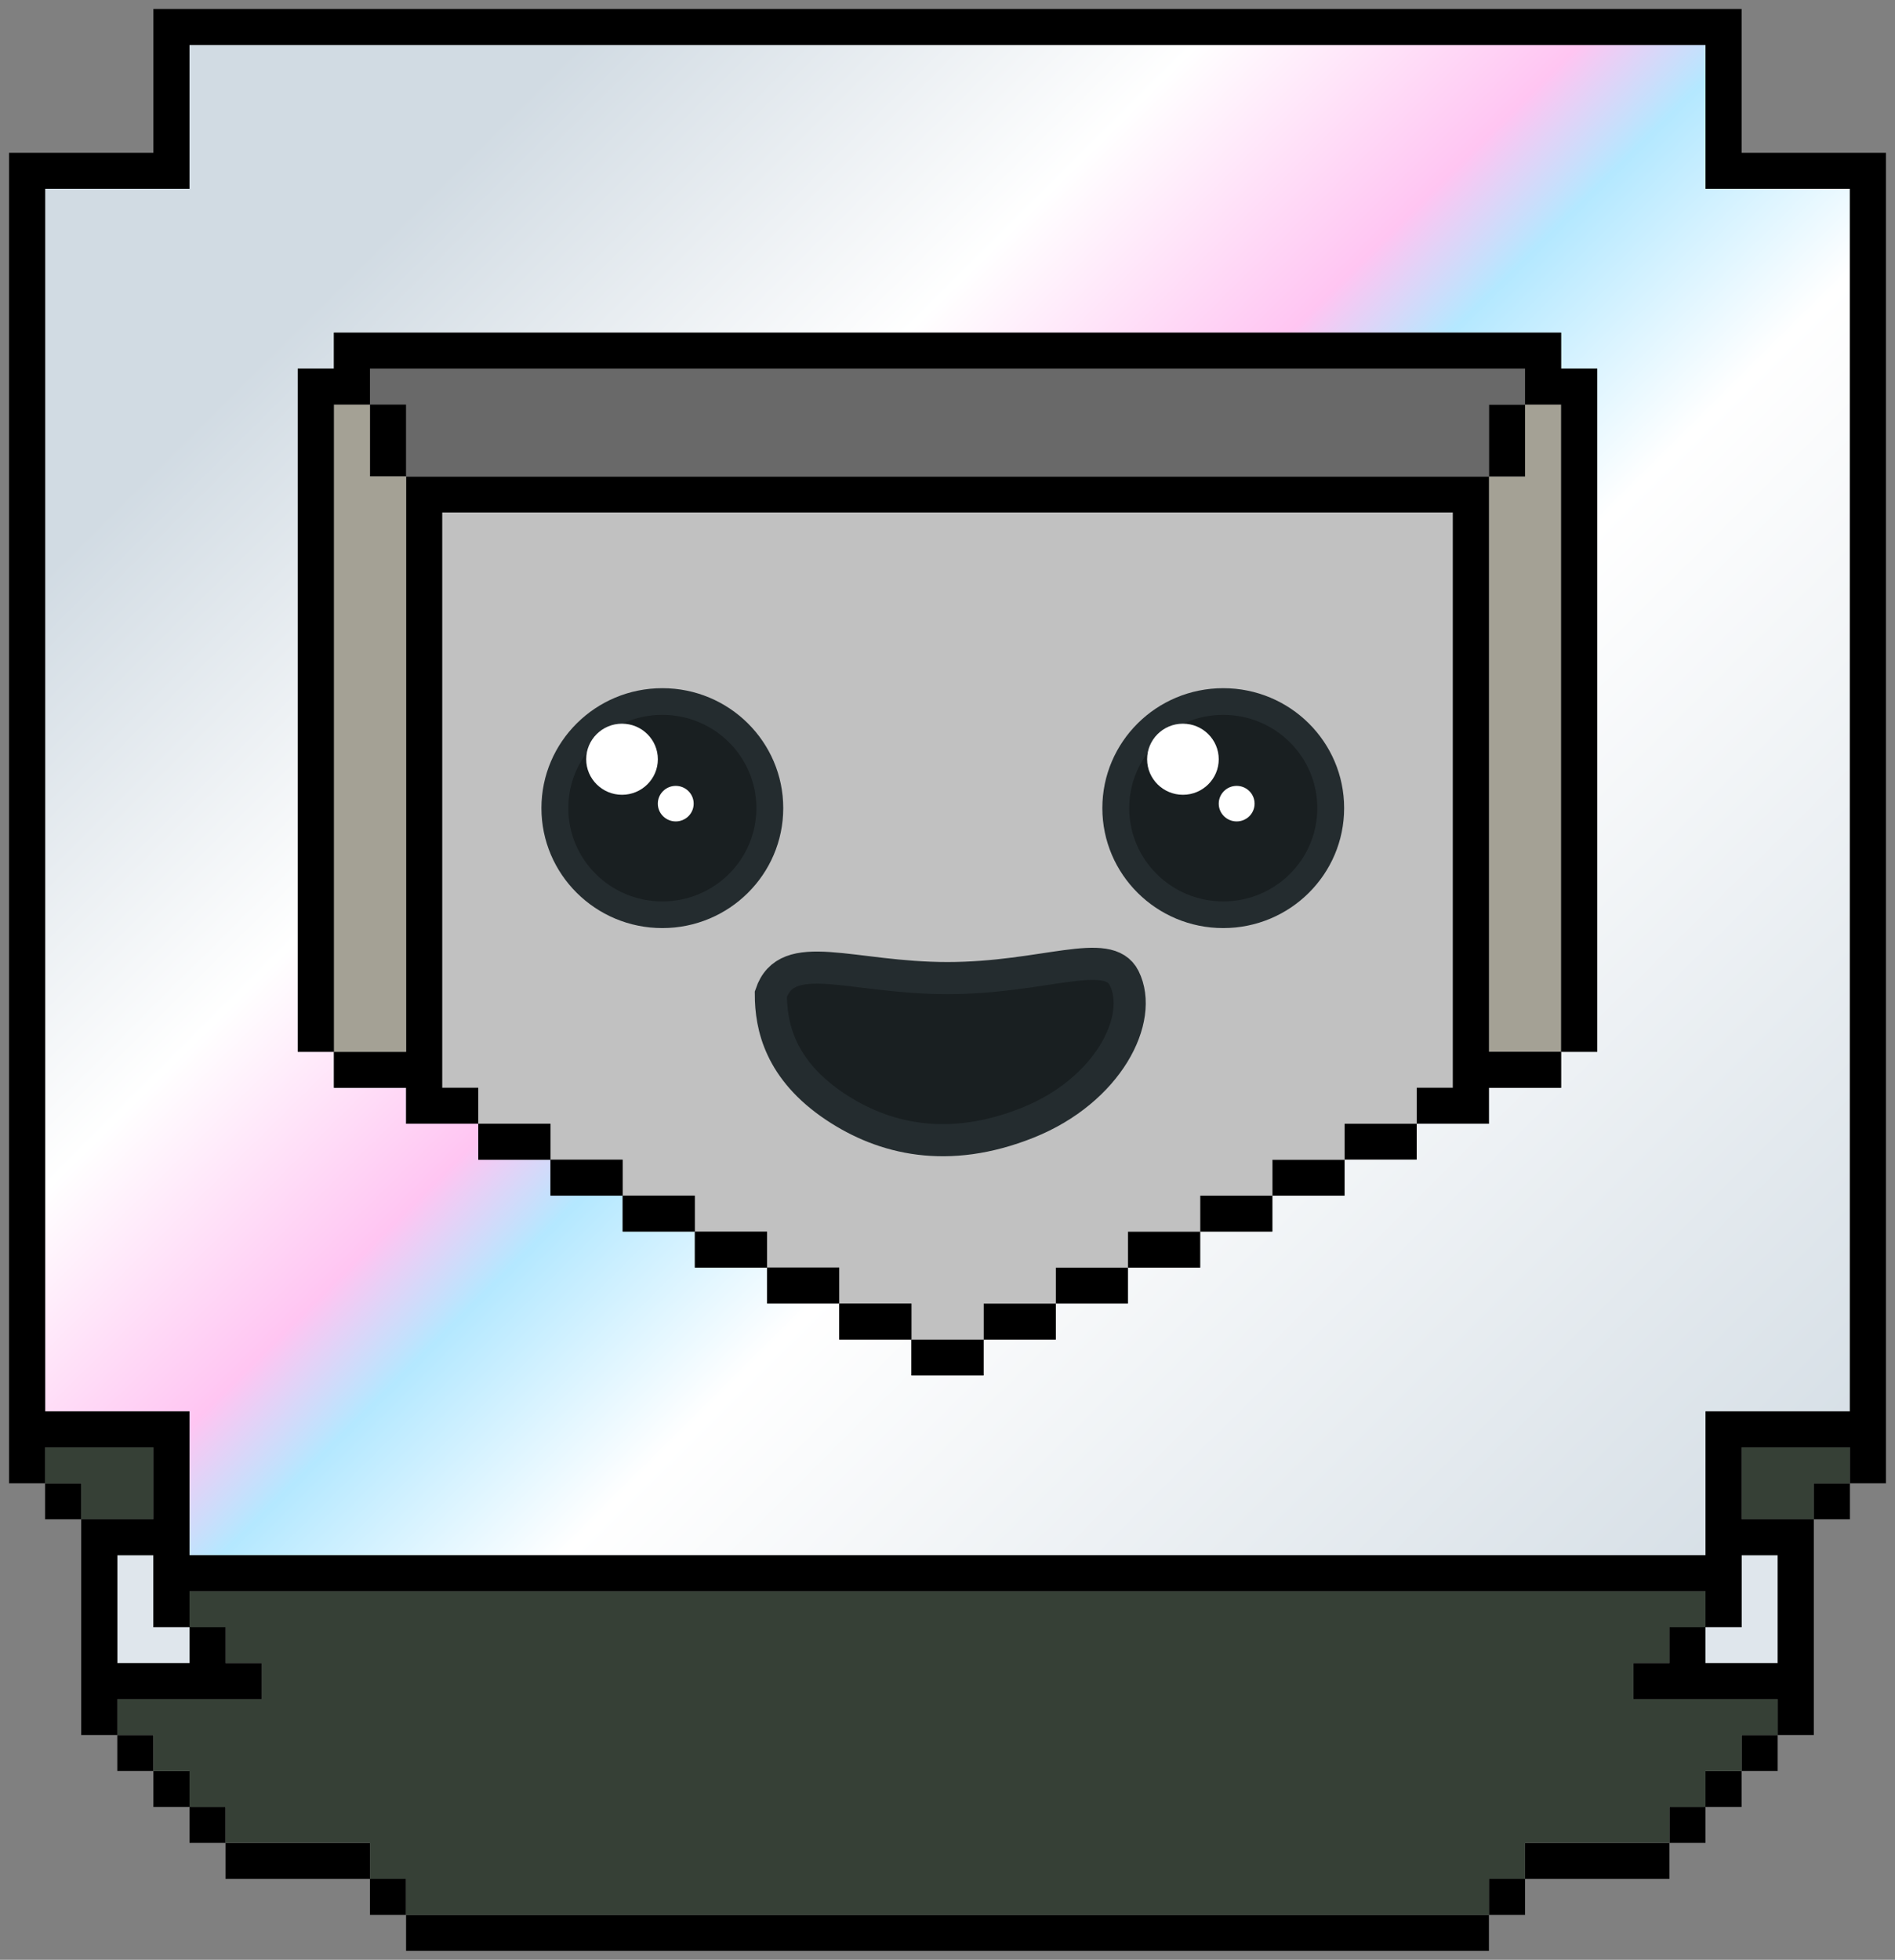
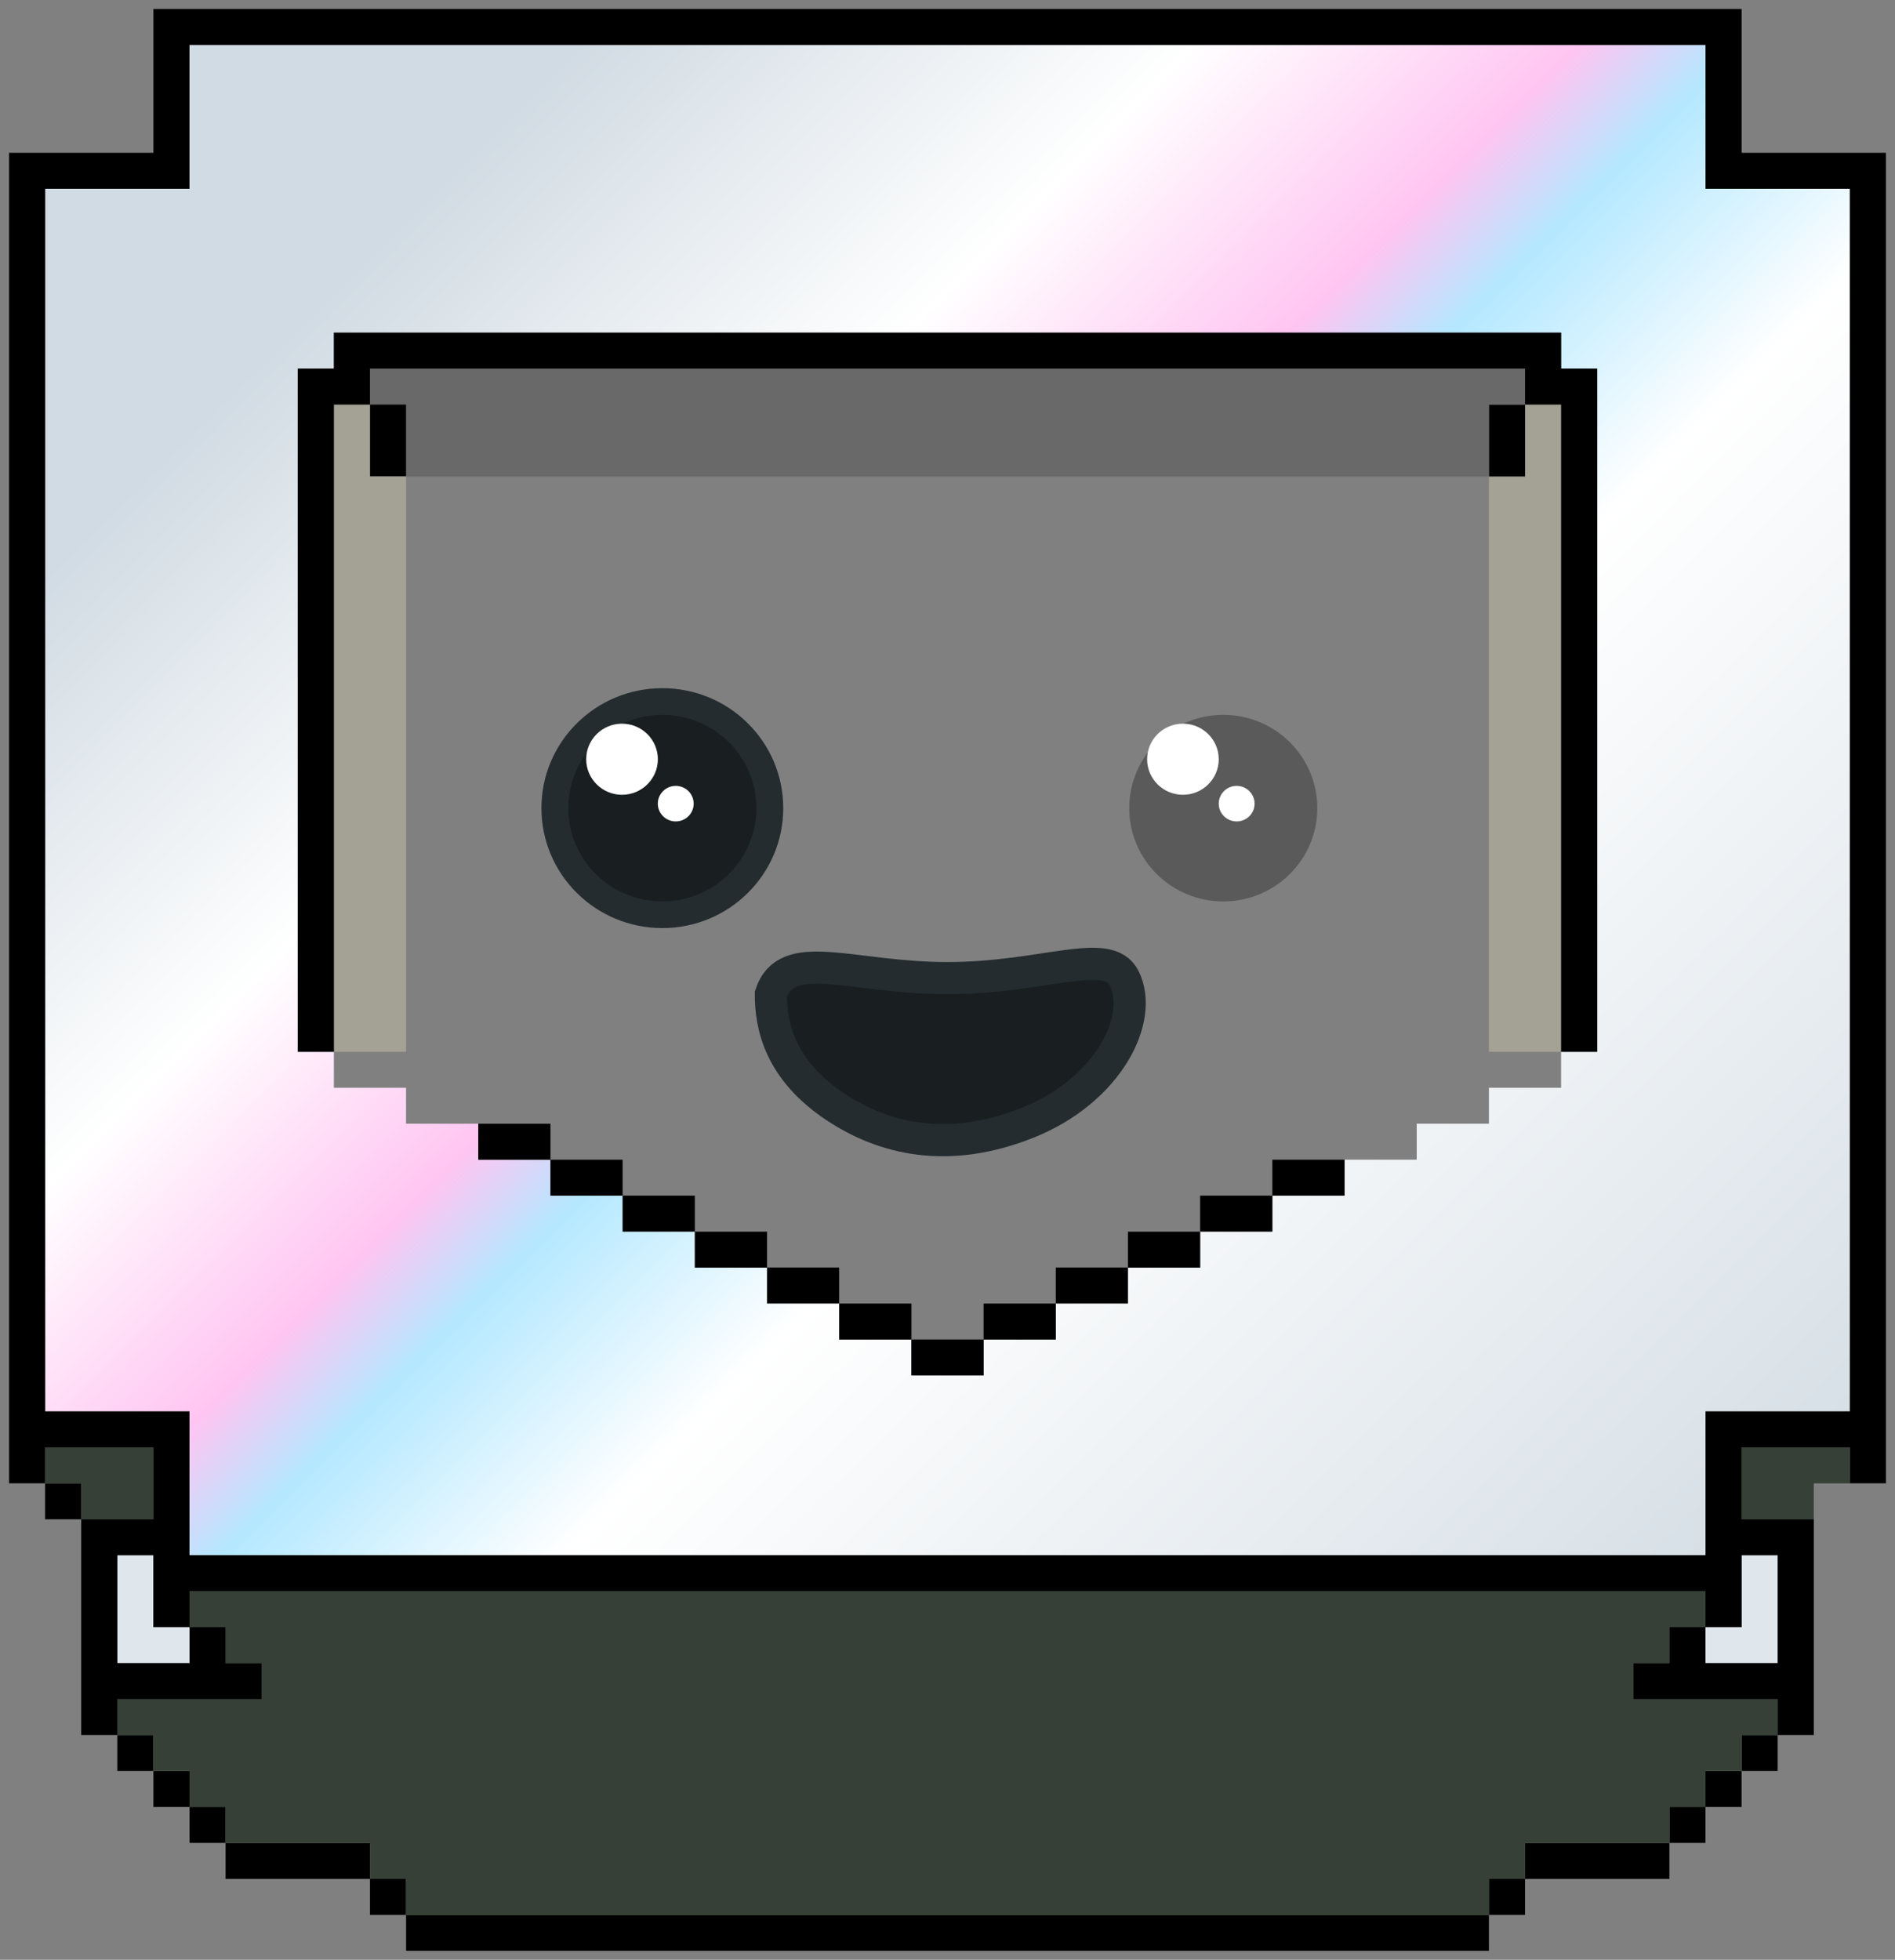
<svg xmlns="http://www.w3.org/2000/svg" width="59" height="61" viewBox="0 0 59 61" fill="none">
  <rect x="0" y="0" width="59" height="61" fill="#808080" stroke="none" />
  <g clip-path="url(#clip0_2567_31858)">
-     <path d="M57.596 46.17H56.472V47.289H57.596V46.17Z" fill="black" />
    <path d="M57.595 45.051V46.17H56.471V47.289H54.224V45.051H57.595Z" fill="#364036" />
    <path d="M55.347 48.408V51.766H53.1V50.647H54.223V48.408H55.347Z" fill="#DFE6EC" />
    <path d="M55.347 54.004H54.224V55.123H55.347V54.004Z" fill="black" />
    <path d="M54.223 55.125H53.1V56.244H54.223V55.125Z" fill="black" />
    <path d="M53.1 56.242H51.977V57.361H53.1V56.242Z" fill="black" />
    <path d="M51.976 57.363H47.48V58.483H51.976V57.363Z" fill="black" />
    <path d="M46.357 23.785V14.83H47.481V12.592H48.605V22.665V32.739H46.357V23.785Z" fill="#A4A195" />
    <path d="M47.481 12.592H46.357V14.83H47.481V12.592Z" fill="black" />
    <path d="M47.481 58.482H46.357V59.602H47.481V58.482Z" fill="black" />
    <path d="M46.357 59.602H12.643V60.721H46.357V59.602Z" fill="black" />
-     <path d="M44.11 34.977H41.862V36.096H44.11V34.977Z" fill="black" />
+     <path d="M44.11 34.977H41.862V36.096V34.977Z" fill="black" />
    <path d="M41.861 36.096H44.109V34.976H46.357V33.857H48.604V32.738H49.728V11.472H48.604V10.353H10.395V11.472H9.271V32.738H10.395V33.857H12.642V34.976H14.89V36.096H17.138V37.215H19.385V38.334H21.633V39.453H23.881V40.573H26.128V41.692H28.376V42.811H30.623V41.692H32.871V40.573H35.119V39.453H37.366V38.334H39.614V37.215H41.861V36.096ZM57.595 36.096V43.931H53.099V48.408H5.9V43.931H1.404V5.875H5.9V1.398H53.099V5.875H57.595V36.096Z" fill="url(#paint0_linear_2567_31858)" />
    <path d="M41.862 36.096H39.614V37.215H41.862V36.096Z" fill="black" />
    <path d="M39.614 37.215H37.366V38.334H39.614V37.215Z" fill="black" />
    <path d="M37.367 38.336H35.119V39.455H37.367V38.336Z" fill="black" />
    <path d="M35.119 39.453H32.871V40.572H35.119V39.453Z" fill="black" />
    <path d="M32.872 40.574H30.624V41.694H32.872V40.574Z" fill="black" />
    <path d="M30.624 41.693H28.376V42.813H30.624V41.693Z" fill="black" />
-     <path d="M30.624 40.573V41.692H28.376V40.573H26.128V39.454H23.881V38.334H21.633V37.215H19.386V36.096H17.138V34.977H14.89V33.858H13.767V23.784V15.949H45.233V23.784V33.858H44.109V34.977H41.862V36.096H39.614V37.215H37.367V38.334H35.119V39.454H32.871V40.573H30.624Z" fill="#C1C1C1" />
    <path d="M28.377 40.574H26.129V41.694H28.377V40.574Z" fill="black" />
    <path d="M26.128 39.453H23.881V40.572H26.128V39.453Z" fill="black" />
    <path d="M23.881 38.336H21.634V39.455H23.881V38.336Z" fill="black" />
    <path d="M21.633 37.215H19.386V38.334H21.633V37.215Z" fill="black" />
    <path d="M19.385 36.096H17.138V37.215H19.385V36.096Z" fill="black" />
    <path d="M17.138 34.977H14.891V36.096H17.138V34.977Z" fill="black" />
-     <path d="M48.605 32.738V33.858H46.357V34.977H44.11V33.858H45.234V23.784V15.949H13.767V23.784V33.858H14.891V34.977H12.643V33.858H10.396V32.738H12.643V23.784V14.83H13.767H45.234H46.357V23.784V32.738H48.605Z" fill="black" />
    <path d="M12.642 58.482H11.519V59.602H12.642V58.482Z" fill="black" />
    <path d="M11.52 11.473H47.481V12.592H46.358V14.831H45.234H13.767H12.643V12.592H11.52V11.473Z" fill="#696969" />
    <path d="M12.642 12.592H11.519V14.83H12.642V12.592Z" fill="black" />
    <path d="M11.519 14.83H12.643V23.785V32.739H10.396V22.665V12.592H11.519V14.83Z" fill="#A4A195" />
    <path d="M11.519 57.363H7.023V58.483H11.519V57.363Z" fill="black" />
    <path d="M48.605 11.473H49.729V22.665V32.739H48.605V22.665V12.592H47.481V11.473H11.519V12.592H10.395V22.665V32.739H9.271V22.665V11.473H10.395V10.354H48.605V11.473Z" fill="black" />
    <path d="M7.024 56.242H5.9V57.361H7.024V56.242Z" fill="black" />
    <path d="M5.9 55.125H4.776V56.244H5.9V55.125Z" fill="black" />
    <path d="M3.652 51.766V48.408H4.776V50.647H5.9V51.766H3.652Z" fill="#DFE6EC" />
    <path d="M4.776 54.004H3.652V55.123H4.776V54.004Z" fill="black" />
    <path d="M5.9 49.527H53.1V50.647H51.976V51.766H50.852V52.885H55.348V54.004H54.224V55.124H53.1V56.243H51.976V57.362H47.481V58.481H46.357V59.601H12.643V58.481H11.519V57.362H7.024V56.243H5.9V55.124H4.776V54.004H3.652V52.885H8.148V51.766H7.024V50.647H5.9V49.527Z" fill="#364036" />
    <path d="M2.528 46.17H1.404V47.289H2.528V46.17Z" fill="black" />
    <path d="M1.404 45.051H4.776V47.289H2.528V46.17H1.404V45.051Z" fill="#364036" />
    <path d="M55.348 51.766V48.408H54.224V50.646H53.1V49.527H5.9V50.646H4.776V48.408H3.653V51.766H5.9V50.646H7.024V51.766H8.148V52.885H3.653V54.004H2.529V47.288H4.776V45.05H1.405V46.169H0.281V4.756H4.776V0.279H54.224V4.756H58.719V46.169H57.596V45.05H54.224V47.288H56.472V54.004H55.348V52.885H50.853V51.766H51.977V50.646H53.1V51.766H55.348ZM57.596 10.353V5.876H53.1V1.399H5.9V5.876H1.405V43.931H5.9V48.408H53.1V43.931H57.596V10.353Z" fill="black" />
    <path d="M20.622 28.887C22.7 28.887 24.386 27.215 24.386 25.153C24.386 23.091 22.7 21.42 20.622 21.42C18.543 21.42 16.857 23.091 16.857 25.153C16.857 27.215 18.543 28.887 20.622 28.887Z" fill="#242C2F" />
    <path opacity="0.3" d="M20.622 28.057C22.239 28.057 23.55 26.757 23.55 25.154C23.55 23.55 22.239 22.25 20.622 22.25C19.005 22.25 17.694 23.55 17.694 25.154C17.694 26.757 19.005 28.057 20.622 28.057Z" fill="black" />
    <path d="M19.366 24.738C19.982 24.738 20.482 24.242 20.482 23.632C20.482 23.021 19.982 22.525 19.366 22.525C18.75 22.525 18.251 23.021 18.251 23.632C18.251 24.242 18.75 24.738 19.366 24.738Z" fill="white" />
    <path d="M21.039 25.567C21.347 25.567 21.597 25.32 21.597 25.014C21.597 24.709 21.347 24.461 21.039 24.461C20.731 24.461 20.481 24.709 20.481 25.014C20.481 25.32 20.731 25.567 21.039 25.567Z" fill="white" />
-     <path d="M38.085 28.887C40.164 28.887 41.849 27.215 41.849 25.153C41.849 23.091 40.164 21.42 38.085 21.42C36.007 21.42 34.321 23.091 34.321 25.153C34.321 27.215 36.007 28.887 38.085 28.887Z" fill="#242C2F" />
    <path opacity="0.3" d="M38.086 28.057C39.703 28.057 41.014 26.757 41.014 25.154C41.014 23.55 39.703 22.25 38.086 22.25C36.469 22.25 35.158 23.55 35.158 25.154C35.158 26.757 36.469 28.057 38.086 28.057Z" fill="black" />
    <path d="M36.83 24.738C37.446 24.738 37.945 24.242 37.945 23.632C37.945 23.021 37.446 22.525 36.83 22.525C36.214 22.525 35.715 23.021 35.715 23.632C35.715 24.242 36.214 24.738 36.83 24.738Z" fill="white" />
    <path d="M38.503 25.567C38.811 25.567 39.061 25.32 39.061 25.014C39.061 24.709 38.811 24.461 38.503 24.461C38.195 24.461 37.945 24.709 37.945 25.014C37.945 25.32 38.195 25.567 38.503 25.567Z" fill="white" />
    <path d="M29.5 30.444C26.5 30.444 24.5 29.444 24 30.944C24 31.944 24.285 33.3 26 34.444C27.5 35.444 29.5 35.944 32 34.944C34.5 33.944 35.633 31.709 35 30.444C34.5 29.445 32.5 30.444 29.5 30.444Z" fill="#191F21" stroke="#242C2F" />
  </g>
  <defs>
    <linearGradient id="paint0_linear_2567_31858" x1="57.595" y1="49.588" x2="13.811" y2="5.537" gradientUnits="userSpaceOnUse">
      <stop stop-color="#D1DBE3" />
      <stop offset="0.469" stop-color="white" />
      <stop offset="0.589" stop-color="#B4E8FF" />
      <stop offset="0.646" stop-color="#FFC5F2" />
      <stop offset="0.781" stop-color="white" />
      <stop offset="1" stop-color="#D1DBE3" />
    </linearGradient>
    <clipPath id="clip0_2567_31858">
      <rect width="59" height="61" fill="white" />
    </clipPath>
  </defs>
</svg>